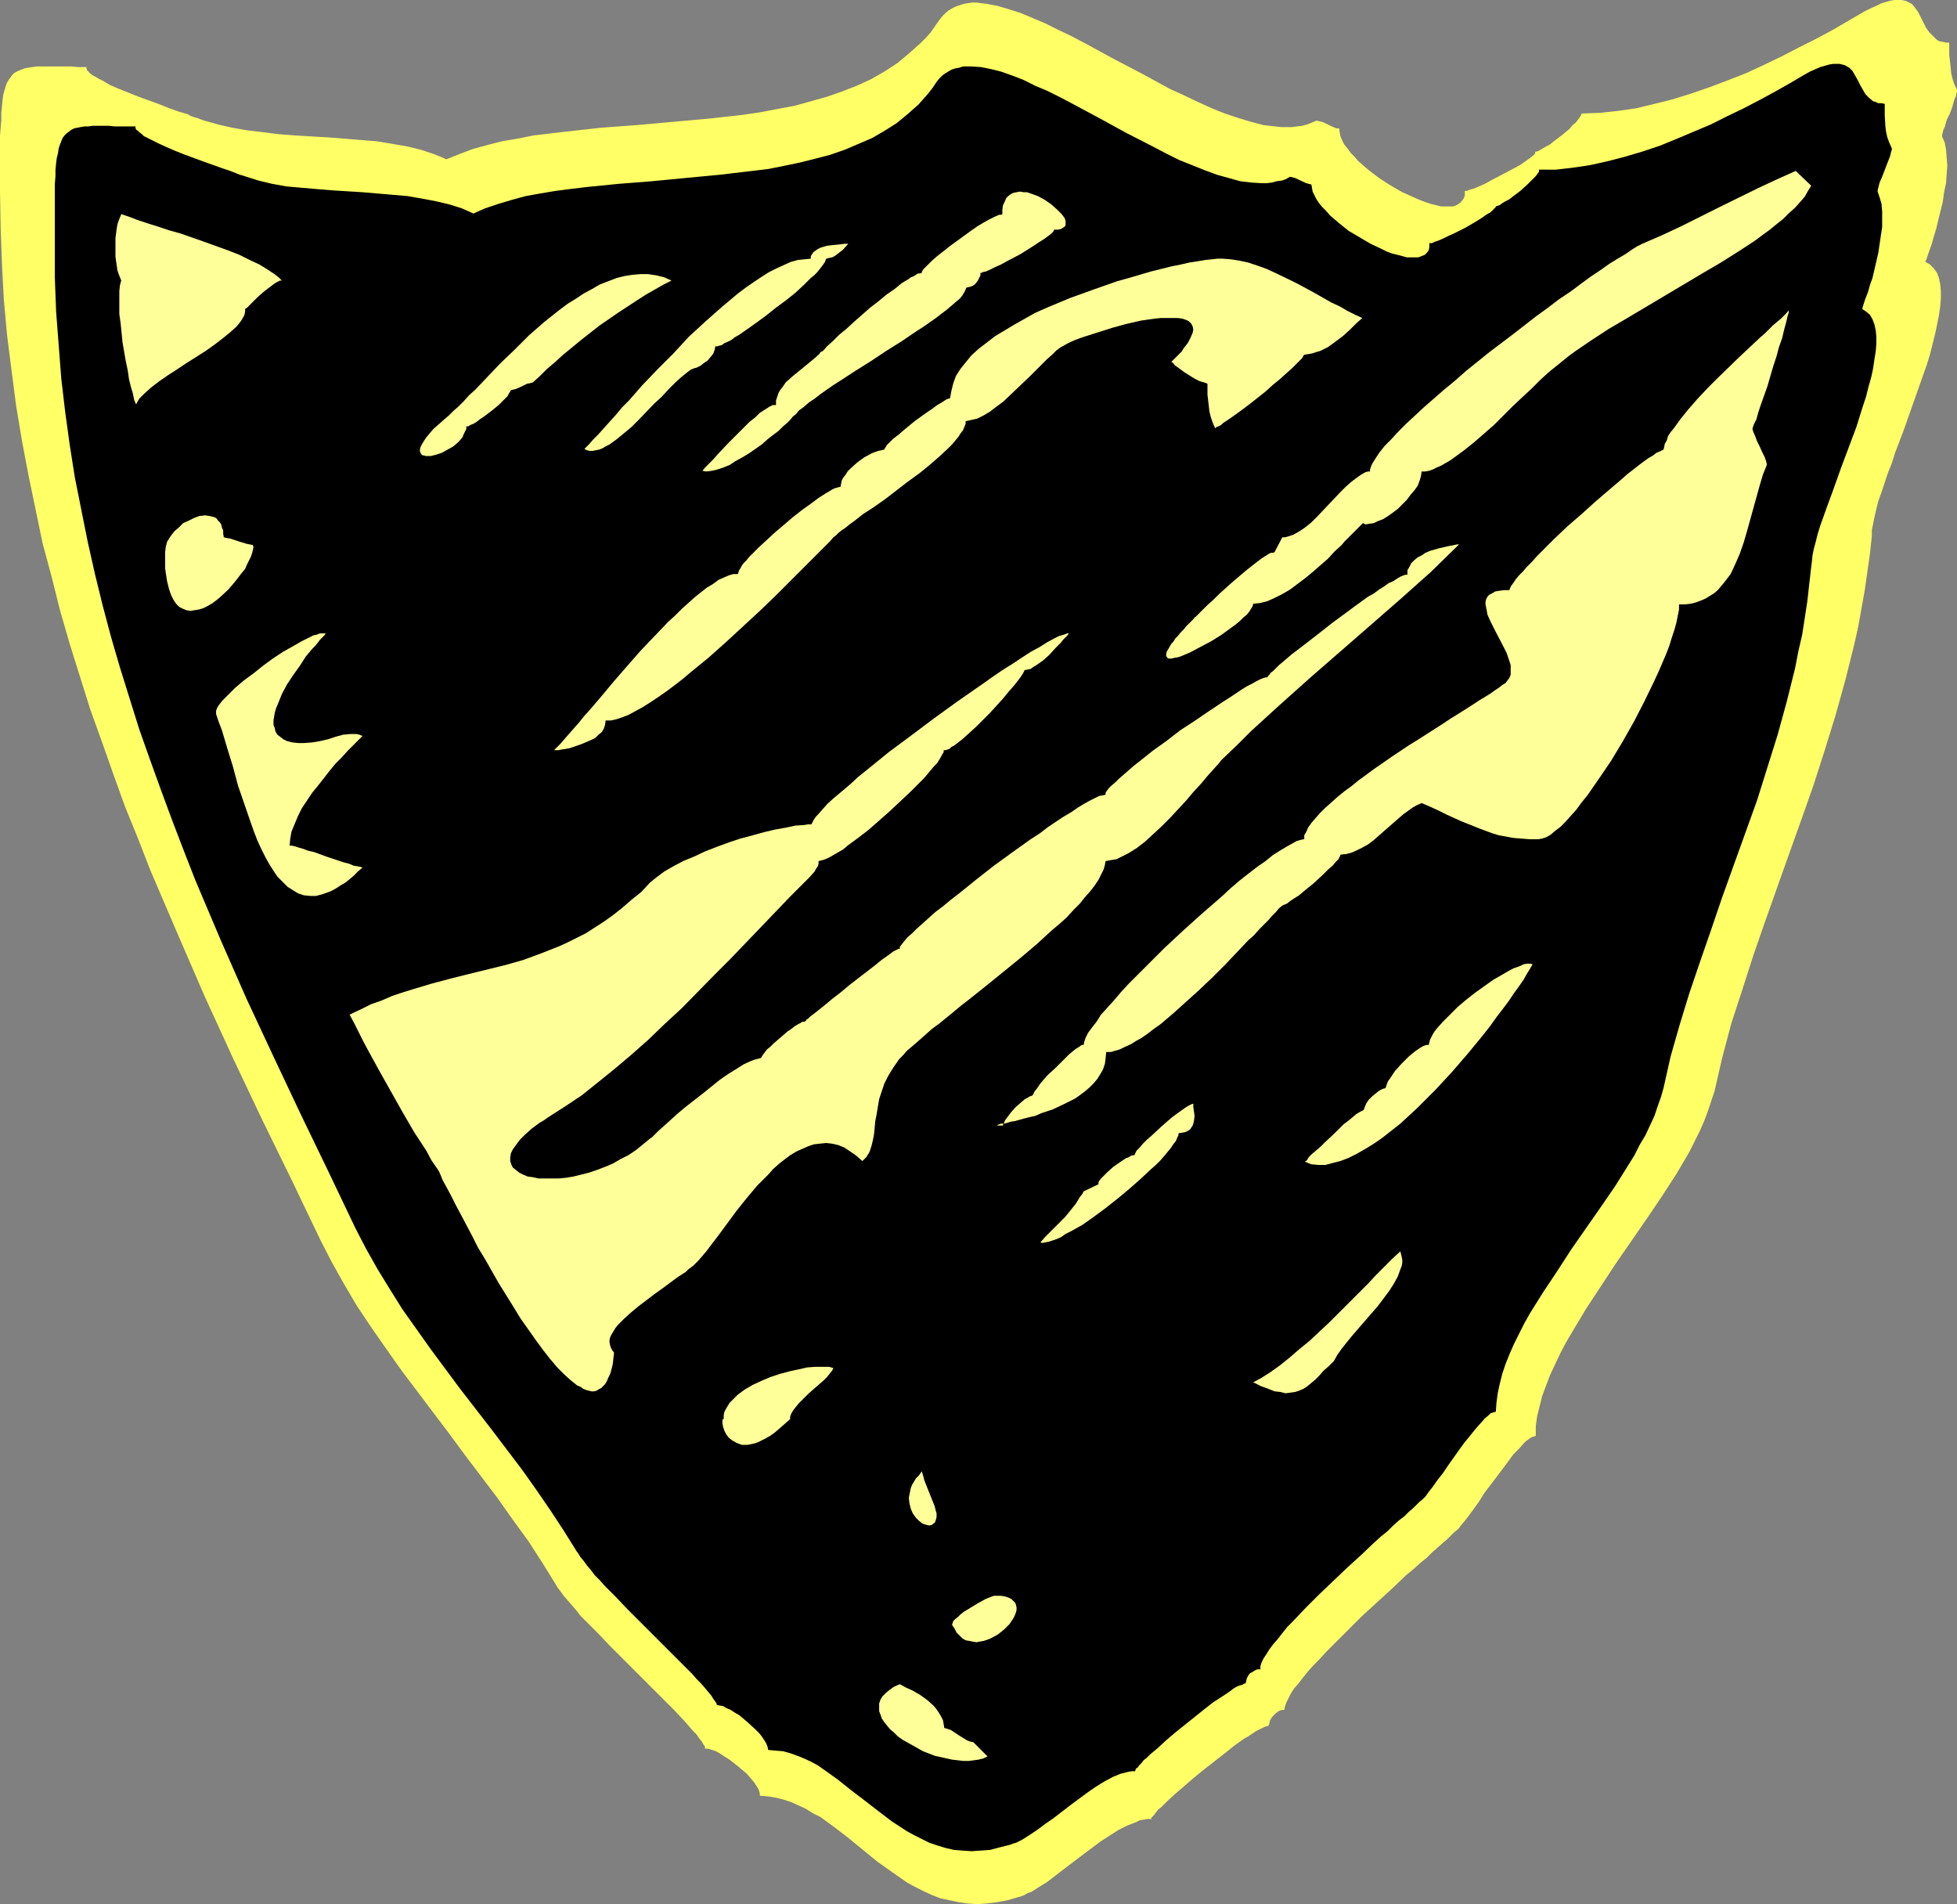
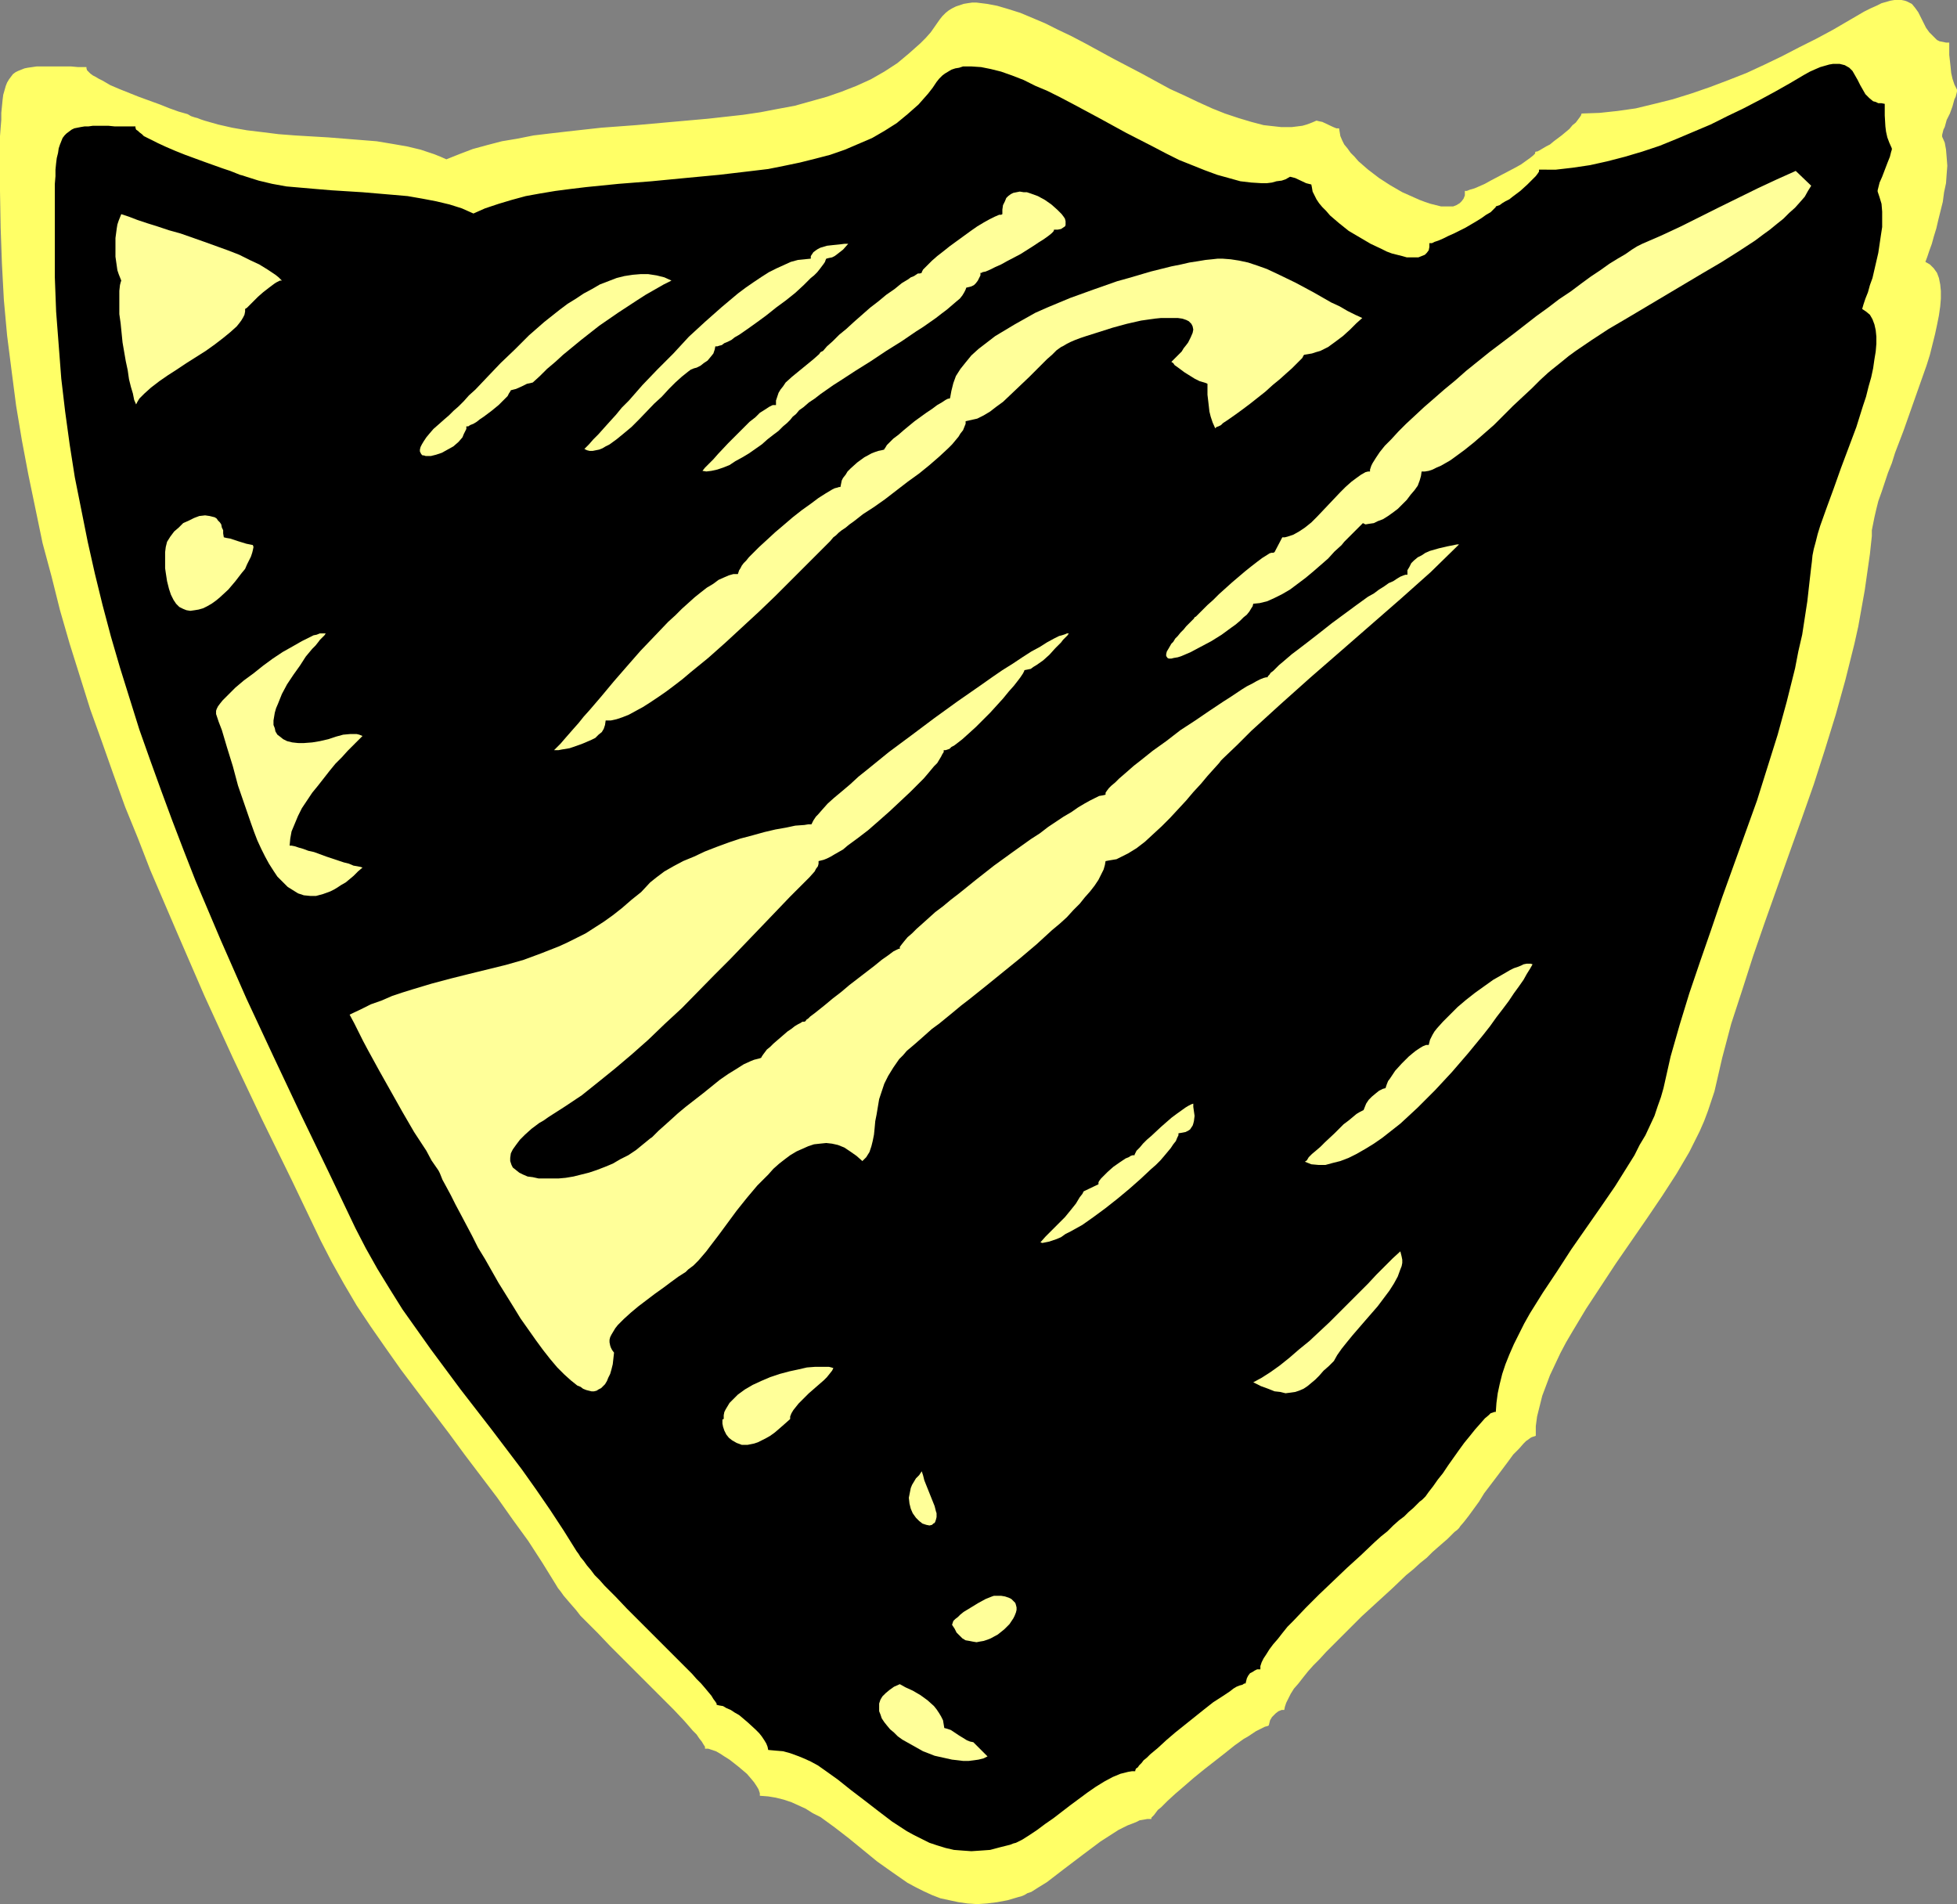
<svg xmlns="http://www.w3.org/2000/svg" xmlns:ns1="http://sodipodi.sourceforge.net/DTD/sodipodi-0.dtd" xmlns:ns2="http://www.inkscape.org/namespaces/inkscape" version="1.0" width="129.724mm" height="126.203mm" id="svg19" ns1:docname="Crest 75.wmf">
  <rect width="100%" height="100%" fill="#808080" stroke="none" />
  <ns1:namedview id="namedview19" pagecolor="#ffffff" bordercolor="#000000" borderopacity="0.25" ns2:showpageshadow="2" ns2:pageopacity="0.0" ns2:pagecheckerboard="0" ns2:deskcolor="#d1d1d1" ns2:document-units="mm" />
  <defs id="defs1">
    <pattern id="WMFhbasepattern" patternUnits="userSpaceOnUse" width="6" height="6" x="0" y="0" />
  </defs>
  <path style="fill:#ffff66;fill-opacity:1;fill-rule:evenodd;stroke:none" d="m 396.243,28.438 -0.162,0.485 -0.323,0.485 -0.485,0.646 -0.485,0.646 -0.808,0.646 -0.808,0.969 -1.939,1.616 -1.939,1.454 -0.97,0.808 -0.97,0.485 -0.808,0.485 -0.808,0.485 -0.646,0.323 h -0.323 l -0.162,0.162 v 0.323 l -0.485,0.485 -0.808,0.646 -1.131,0.808 -1.131,0.808 -1.454,0.808 -3.07,1.616 -3.07,1.616 -1.454,0.808 -1.454,0.646 -1.131,0.485 -1.131,0.323 -0.808,0.323 h -0.162 -0.323 v 1.131 l -0.323,0.808 -0.485,0.646 -0.485,0.485 -0.808,0.485 -0.808,0.323 h -0.97 -0.97 -1.131 l -1.293,-0.323 -1.293,-0.323 -1.454,-0.485 -1.293,-0.485 -1.454,-0.646 -2.909,-1.293 -3.07,-1.777 -2.747,-1.777 -2.747,-2.101 -2.424,-2.101 -0.97,-1.131 -0.97,-0.969 -0.808,-1.131 -0.808,-0.969 -0.485,-0.969 -0.485,-1.131 -0.162,-0.969 -0.162,-0.969 h -0.646 l -0.808,-0.323 -2.747,-1.293 -0.808,-0.162 -0.646,-0.162 -1.131,0.485 -1.293,0.485 -1.131,0.323 -1.293,0.162 -1.293,0.162 h -1.293 -1.454 l -1.454,-0.162 -2.909,-0.323 -3.07,-0.808 -3.232,-0.969 -3.394,-1.131 -3.232,-1.293 -3.555,-1.616 -3.394,-1.616 -3.555,-1.616 -7.11,-3.878 -7.11,-3.716 -7.11,-3.878 -3.394,-1.777 -3.394,-1.616 -3.232,-1.616 -3.07,-1.293 -3.07,-1.293 -3.07,-0.969 -2.747,-0.808 -2.586,-0.485 -1.293,-0.162 -1.293,-0.162 h -1.131 l -1.131,0.162 -0.97,0.162 -0.97,0.323 -0.97,0.323 -0.97,0.485 -0.808,0.485 -0.808,0.646 -0.808,0.808 -0.646,0.808 -1.131,1.616 -1.131,1.616 -1.293,1.454 -1.293,1.293 -2.909,2.585 -2.909,2.424 -3.232,2.101 -3.394,1.939 -3.555,1.616 -3.717,1.454 -3.717,1.293 -4.04,1.131 -4.04,1.131 -4.363,0.808 -4.202,0.808 -4.363,0.646 -8.726,0.969 -9.05,0.808 -9.05,0.808 -8.726,0.646 -8.726,0.969 -4.202,0.485 -4.04,0.485 -4.04,0.808 -3.878,0.646 -3.717,0.969 -3.555,0.969 -3.394,1.293 -3.232,1.293 -1.454,-0.646 -1.616,-0.646 -3.394,-1.131 -3.394,-0.808 -3.717,-0.646 -3.878,-0.646 -4.04,-0.323 -8.08,-0.646 -8.242,-0.485 -4.202,-0.323 -3.878,-0.485 -4.04,-0.485 -3.717,-0.646 -3.555,-0.808 -3.394,-0.969 -0.485,-0.162 -0.485,-0.162 -0.808,-0.323 -0.646,-0.162 -0.97,-0.323 -0.808,-0.485 -2.262,-0.646 -2.262,-0.808 -2.424,-0.969 -5.333,-1.939 -2.424,-0.969 -2.424,-0.969 -2.262,-0.969 -1.939,-1.131 -0.97,-0.485 -0.808,-0.485 -0.646,-0.323 -0.646,-0.485 -0.485,-0.485 -0.323,-0.323 -0.162,-0.485 V 16.804 H 19.554 L 17.776,16.643 H 15.998 14.544 10.342 9.211 L 8.08,16.804 6.949,16.966 6.141,17.128 5.333,17.451 4.525,17.774 3.878,18.097 3.232,18.582 2.747,19.228 2.262,19.874 1.778,20.682 1.454,21.49 1.131,22.621 0.808,23.752 0.646,25.045 0.485,26.661 0.323,28.277 v 1.777 L 0.162,31.993 0,34.094 v 2.424 2.424 8.887 l 0.162,9.21 0.323,9.049 0.485,9.049 0.808,8.887 1.131,8.887 1.131,8.725 1.454,8.725 1.616,8.564 1.778,8.564 1.778,8.564 2.262,8.402 2.101,8.402 2.424,8.402 2.586,8.241 2.586,8.241 2.909,8.079 2.909,8.241 2.909,8.079 3.232,7.917 3.07,7.917 3.394,7.917 3.394,7.917 6.787,15.673 7.11,15.512 7.272,15.35 7.434,15.189 7.272,15.189 2.747,5.332 3.07,5.494 3.232,5.494 3.555,5.332 3.717,5.332 3.878,5.494 7.918,10.503 4.04,5.332 4.04,5.494 8.08,10.664 3.878,5.494 3.878,5.332 3.555,5.494 3.394,5.494 0.485,0.808 0.646,0.808 0.808,1.131 0.97,1.131 0.97,1.131 1.131,1.293 1.131,1.454 1.454,1.454 2.909,2.908 3.07,3.232 6.626,6.625 3.232,3.232 3.232,3.232 1.454,1.454 1.454,1.454 2.586,2.747 1.131,1.293 0.97,1.131 0.97,0.969 0.646,0.969 0.646,0.808 0.485,0.808 0.323,0.485 v 0.485 h 0.808 l 0.97,0.323 0.97,0.323 1.131,0.646 0.97,0.646 1.293,0.808 2.262,1.777 2.101,1.777 0.97,1.131 0.808,0.969 0.646,0.969 0.485,0.808 0.323,0.969 v 0.646 l 2.101,0.162 1.939,0.323 1.939,0.485 1.939,0.646 1.778,0.808 1.778,0.808 1.778,1.131 1.939,0.969 3.555,2.585 3.555,2.747 1.778,1.454 1.778,1.454 3.555,2.908 3.878,2.747 3.717,2.585 2.101,1.131 1.939,0.969 2.101,0.969 2.101,0.808 2.262,0.485 2.262,0.485 2.262,0.323 2.424,0.162 2.424,-0.162 2.586,-0.323 2.586,-0.485 2.747,-0.808 0.646,-0.162 0.808,-0.323 0.808,-0.485 0.97,-0.323 1.778,-1.131 2.101,-1.293 2.101,-1.616 2.101,-1.616 4.686,-3.555 4.525,-3.393 2.262,-1.454 2.262,-1.454 2.262,-1.131 2.101,-0.808 0.97,-0.485 0.97,-0.162 0.97,-0.162 h 0.97 v -0.323 l 0.323,-0.323 0.323,-0.323 0.485,-0.646 0.485,-0.646 0.808,-0.646 0.808,-0.808 0.808,-0.808 1.939,-1.777 2.262,-1.939 2.424,-2.101 2.586,-2.101 5.171,-4.04 2.424,-1.939 2.262,-1.616 1.131,-0.646 1.939,-1.293 0.97,-0.485 0.646,-0.323 0.646,-0.323 0.646,-0.162 0.323,-0.162 0.162,-0.646 0.162,-0.646 0.485,-0.808 0.485,-0.485 0.485,-0.485 0.646,-0.485 0.808,-0.323 h 0.646 l 0.162,-0.808 0.323,-0.969 0.485,-0.969 0.646,-1.293 0.808,-1.293 1.131,-1.293 1.131,-1.454 1.293,-1.616 1.293,-1.454 1.616,-1.616 1.616,-1.777 1.616,-1.616 3.555,-3.555 3.717,-3.716 3.878,-3.555 3.717,-3.393 3.555,-3.393 1.778,-1.454 1.778,-1.616 1.616,-1.293 1.454,-1.454 1.293,-1.131 1.293,-1.131 1.131,-0.969 0.97,-0.969 0.808,-0.808 0.646,-0.485 0.485,-0.485 0.323,-0.485 0.97,-1.131 1.131,-1.454 1.293,-1.777 1.293,-1.777 1.293,-2.101 3.07,-4.04 1.454,-1.939 1.454,-1.939 1.293,-1.777 1.454,-1.454 1.131,-1.293 0.646,-0.646 0.485,-0.323 0.646,-0.485 0.323,-0.162 0.485,-0.162 0.485,-0.162 v -2.424 l 0.323,-2.424 0.646,-2.585 0.646,-2.585 0.97,-2.585 0.97,-2.585 1.293,-2.747 1.293,-2.747 1.454,-2.747 1.616,-2.747 3.394,-5.655 3.717,-5.655 3.717,-5.655 7.918,-11.472 3.717,-5.494 3.555,-5.494 1.616,-2.747 1.616,-2.747 1.293,-2.585 1.293,-2.585 1.131,-2.585 0.97,-2.585 0.808,-2.424 0.808,-2.424 1.939,-8.402 2.262,-8.564 2.747,-8.402 2.747,-8.564 2.909,-8.402 6.141,-17.289 3.07,-8.564 3.07,-8.725 2.747,-8.564 2.747,-8.887 2.424,-8.725 2.262,-9.049 0.97,-4.363 0.808,-4.524 0.808,-4.524 0.646,-4.524 0.646,-4.524 0.485,-4.524 v -1.454 l 0.323,-1.616 0.323,-1.616 0.485,-2.101 0.485,-1.939 0.808,-2.262 0.808,-2.424 0.808,-2.424 0.97,-2.424 0.808,-2.585 2.101,-5.494 1.939,-5.494 1.939,-5.494 1.939,-5.494 0.808,-2.585 0.646,-2.585 0.646,-2.585 0.485,-2.262 0.485,-2.424 0.323,-2.262 0.162,-1.939 v -1.939 l -0.162,-1.616 -0.323,-1.616 -0.485,-1.293 -0.808,-1.131 -0.97,-0.969 -1.131,-0.646 0.485,-1.293 0.485,-1.454 0.646,-1.777 0.485,-1.777 0.646,-2.101 0.485,-2.101 1.131,-4.524 0.323,-2.424 0.485,-2.262 0.162,-2.262 0.162,-2.101 -0.162,-2.101 -0.162,-1.939 -0.323,-1.777 -0.646,-1.454 v -0.485 l 0.162,-0.646 0.162,-0.646 0.323,-0.646 0.485,-1.777 0.808,-1.616 0.646,-1.777 0.485,-1.777 0.323,-0.646 0.162,-0.646 0.162,-0.646 v -0.485 l -0.646,-1.293 -0.485,-1.454 -0.323,-1.454 -0.162,-1.616 -0.323,-2.908 v -3.07 h -0.808 l -0.808,-0.162 -0.808,-0.162 -0.646,-0.323 -0.97,-0.969 -0.97,-0.969 -0.808,-1.131 -0.646,-1.293 -1.293,-2.585 -0.808,-1.131 -0.808,-0.969 -0.646,-0.323 -0.646,-0.323 -0.485,-0.162 L 476.396,0 h -0.808 -0.97 l -0.97,0.162 -1.131,0.323 -1.131,0.323 -1.293,0.646 -1.454,0.646 -1.616,0.808 -3.878,2.262 -3.878,2.262 -4.202,2.262 -4.202,2.101 -4.363,2.262 -4.363,2.101 -4.525,2.101 -4.525,1.777 -4.686,1.777 -4.686,1.616 -4.686,1.454 -4.525,1.131 -4.686,1.131 -4.525,0.646 -4.525,0.485 z" id="path1" />
  <path style="fill:#000000;fill-opacity:1;fill-rule:evenodd;stroke:none" d="m 385.577,42.496 v 0.485 l -0.323,0.485 -0.485,0.646 -0.646,0.646 -0.646,0.646 -0.808,0.808 -1.778,1.616 -1.939,1.454 -0.808,0.646 -0.97,0.485 -0.808,0.485 -0.646,0.485 -0.485,0.162 -0.485,0.162 v 0.162 l -0.162,0.162 -0.485,0.485 -0.646,0.646 -1.131,0.646 -1.131,0.808 -1.293,0.808 -2.747,1.616 -2.909,1.454 -1.454,0.646 -1.293,0.646 -1.131,0.485 -0.97,0.323 -0.646,0.323 H 358.105 V 61.886 l -0.162,0.808 -0.485,0.646 -0.485,0.485 -0.808,0.323 -0.808,0.323 h -0.808 -0.97 -1.131 l -1.131,-0.323 -1.293,-0.323 -1.293,-0.323 -1.293,-0.485 -1.293,-0.646 -2.747,-1.293 -2.747,-1.616 -2.747,-1.616 -2.424,-1.939 -2.262,-1.939 -0.97,-1.131 -0.97,-0.969 -0.808,-0.969 -0.646,-0.969 -0.485,-0.969 -0.485,-0.969 -0.162,-0.969 -0.162,-0.808 -0.646,-0.162 -0.646,-0.162 -2.747,-1.293 -0.646,-0.162 -0.646,-0.162 -1.131,0.646 -0.97,0.323 -1.293,0.162 -1.131,0.323 -1.293,0.162 h -1.293 l -2.586,-0.162 -2.747,-0.323 -2.909,-0.808 -2.909,-0.808 -3.07,-1.131 -3.232,-1.293 -3.232,-1.293 -3.232,-1.616 -3.394,-1.777 -6.626,-3.393 -6.787,-3.716 -6.626,-3.555 -3.07,-1.616 -3.232,-1.616 -3.07,-1.293 -2.909,-1.454 -2.909,-1.131 -2.747,-0.969 -2.586,-0.646 -2.424,-0.485 -2.424,-0.162 h -0.97 -1.131 l -0.97,0.323 -0.97,0.162 -0.97,0.323 -0.808,0.485 -0.808,0.485 -0.646,0.485 -0.808,0.808 -0.646,0.808 -0.97,1.454 -1.131,1.454 -2.424,2.747 -2.747,2.424 -2.747,2.262 -3.07,1.939 -3.07,1.777 -3.394,1.454 -3.394,1.454 -3.717,1.293 -3.717,0.969 -3.878,0.969 -3.878,0.808 -4.04,0.808 -4.04,0.485 -8.242,0.969 -8.565,0.808 -8.403,0.808 -8.242,0.646 -8.08,0.808 -4.04,0.485 -3.717,0.485 -3.878,0.646 -3.555,0.646 -3.555,0.969 -3.232,0.969 -3.394,1.131 -2.909,1.293 -2.909,-1.293 -3.07,-0.969 -3.394,-0.808 -3.394,-0.646 -3.717,-0.646 -3.717,-0.323 -7.595,-0.646 -7.757,-0.485 -3.878,-0.323 -3.717,-0.323 -3.717,-0.323 -3.555,-0.646 -3.394,-0.808 -3.07,-0.969 -0.485,-0.162 -0.485,-0.162 L 60.115,43.788 59.307,43.465 57.691,42.819 55.752,42.173 53.49,41.365 51.227,40.557 46.379,38.779 43.955,37.81 41.693,36.84 39.592,35.871 37.653,34.901 36.037,34.094 35.552,33.609 l -0.646,-0.485 -0.323,-0.323 -0.485,-0.323 -0.162,-0.485 v -0.323 h -1.939 -1.616 -1.616 l -1.616,-0.162 h -3.878 l -1.131,0.162 h -0.97 l -0.97,0.162 -0.808,0.162 -0.808,0.162 -0.646,0.323 -1.293,0.969 -0.485,0.485 -0.485,0.646 -0.323,0.808 -0.323,0.808 -0.323,0.969 -0.162,1.131 -0.323,1.293 -0.162,1.293 -0.162,1.616 v 1.616 l -0.162,1.939 v 1.939 2.262 2.424 8.241 8.564 l 0.323,8.564 0.646,8.402 0.646,8.402 0.97,8.241 1.131,8.241 1.293,8.241 1.616,8.079 1.616,8.079 1.778,7.917 1.939,7.917 2.101,7.917 2.262,7.756 2.424,7.756 2.424,7.756 2.747,7.756 2.747,7.594 2.747,7.433 2.909,7.594 2.909,7.433 6.302,14.865 6.464,14.704 6.787,14.542 6.787,14.381 6.949,14.381 6.787,14.219 2.586,5.009 2.909,5.171 3.07,5.009 3.232,5.171 3.555,5.009 3.555,5.009 7.434,10.018 3.878,5.009 3.878,5.009 7.595,10.018 3.555,5.009 3.555,5.171 3.394,5.171 3.232,5.171 0.485,0.646 0.485,0.808 0.808,0.969 0.808,1.131 0.97,1.131 0.97,1.293 1.293,1.293 1.131,1.293 2.747,2.747 2.909,3.07 6.302,6.302 3.07,3.07 2.909,2.908 2.747,2.747 1.293,1.293 1.131,1.293 1.131,1.131 0.97,1.131 0.808,0.969 0.808,0.969 0.485,0.808 0.485,0.646 0.323,0.485 v 0.323 l 0.646,0.162 0.97,0.162 0.808,0.485 1.131,0.485 0.97,0.646 1.131,0.646 2.101,1.777 1.939,1.777 0.97,0.969 0.646,0.808 0.646,0.969 0.485,0.808 0.323,0.808 0.162,0.808 1.778,0.162 1.939,0.162 1.778,0.485 1.778,0.646 1.616,0.646 1.778,0.808 1.778,0.969 1.616,1.131 3.394,2.424 3.232,2.585 3.394,2.585 3.555,2.747 3.394,2.585 3.717,2.424 1.778,0.969 1.939,0.969 1.939,0.969 1.939,0.646 2.101,0.646 2.101,0.485 2.101,0.162 2.262,0.162 2.424,-0.162 2.262,-0.162 2.424,-0.646 2.586,-0.646 0.808,-0.323 0.646,-0.162 1.616,-0.808 1.778,-1.131 1.939,-1.293 1.939,-1.454 2.101,-1.454 2.101,-1.616 2.101,-1.616 4.363,-3.232 2.101,-1.454 2.101,-1.293 2.101,-1.131 1.939,-0.808 1.939,-0.485 0.97,-0.162 h 0.808 v -0.162 l 0.162,-0.485 0.485,-0.323 0.323,-0.485 0.646,-0.646 0.485,-0.646 0.808,-0.646 0.808,-0.808 1.939,-1.616 2.101,-1.939 2.262,-1.939 2.424,-1.939 4.848,-3.878 2.262,-1.777 2.262,-1.454 0.97,-0.646 0.97,-0.646 0.808,-0.646 0.808,-0.485 0.808,-0.323 0.646,-0.162 0.485,-0.323 h 0.323 l 0.162,-0.646 0.162,-0.646 0.323,-0.646 0.485,-0.646 0.646,-0.323 0.485,-0.323 0.646,-0.323 h 0.808 v -0.808 l 0.323,-0.969 0.485,-0.969 0.646,-0.969 0.808,-1.293 0.97,-1.293 1.131,-1.293 1.131,-1.454 1.293,-1.616 1.454,-1.454 3.07,-3.232 3.394,-3.393 3.394,-3.232 3.555,-3.393 3.555,-3.232 3.394,-3.232 1.616,-1.454 1.616,-1.293 1.454,-1.454 1.454,-1.293 1.293,-0.969 0.646,-0.646 0.485,-0.485 1.131,-0.969 0.808,-0.808 0.808,-0.808 0.646,-0.485 0.323,-0.323 0.485,-0.485 0.808,-1.131 1.131,-1.454 1.131,-1.616 1.293,-1.616 1.293,-1.939 2.747,-3.878 1.293,-1.777 1.454,-1.777 1.293,-1.616 1.293,-1.454 1.131,-1.293 0.97,-0.808 0.485,-0.485 0.485,-0.162 0.485,-0.162 h 0.323 l 0.162,-2.262 0.323,-2.424 0.485,-2.262 0.646,-2.585 0.808,-2.424 0.97,-2.424 1.131,-2.585 1.293,-2.585 1.293,-2.585 1.454,-2.585 3.232,-5.171 3.555,-5.332 3.555,-5.494 7.434,-10.664 3.555,-5.171 3.232,-5.171 1.616,-2.585 1.293,-2.585 1.454,-2.424 1.131,-2.424 1.131,-2.424 0.808,-2.424 0.808,-2.262 0.646,-2.262 1.778,-7.917 2.262,-7.917 2.424,-7.917 2.747,-8.079 2.747,-7.917 2.747,-8.079 5.818,-16.158 2.909,-8.079 2.586,-8.241 2.586,-8.241 2.262,-8.241 2.101,-8.402 0.808,-4.201 0.97,-4.201 0.646,-4.201 0.646,-4.201 0.485,-4.363 0.485,-4.201 0.162,-1.293 0.162,-1.616 0.323,-1.616 0.485,-1.777 0.485,-1.939 0.646,-2.101 0.808,-2.262 0.808,-2.262 1.778,-4.847 1.778,-5.009 3.878,-10.341 1.616,-5.171 0.808,-2.424 0.646,-2.585 0.646,-2.262 0.485,-2.262 0.323,-2.262 0.323,-1.939 0.162,-1.939 V 84.345 l -0.162,-1.616 -0.323,-1.454 -0.485,-1.293 -0.646,-1.131 -0.97,-0.808 -0.97,-0.646 0.323,-1.131 0.485,-1.454 0.646,-1.616 0.485,-1.777 0.646,-1.777 0.485,-2.101 0.97,-4.201 0.646,-4.363 0.323,-2.101 v -1.939 -1.939 l -0.162,-1.939 -0.485,-1.616 -0.485,-1.454 v -0.323 l 0.162,-0.646 0.162,-0.646 0.162,-0.646 0.646,-1.454 1.293,-3.393 0.646,-1.616 0.162,-0.646 0.162,-0.646 0.162,-0.485 v -0.323 l -0.646,-1.454 -0.485,-1.293 -0.323,-1.454 -0.162,-1.293 -0.162,-2.747 v -2.908 l -0.808,-0.162 h -0.808 l -0.646,-0.323 -0.646,-0.162 -0.97,-0.808 -0.97,-0.969 -0.646,-1.131 -0.646,-1.131 -0.646,-1.293 -0.646,-1.131 -0.646,-1.131 -0.808,-0.808 -1.131,-0.646 -0.646,-0.162 -0.646,-0.162 h -0.808 -0.808 l -0.97,0.162 -1.131,0.323 -1.131,0.323 -1.131,0.485 -1.454,0.646 -1.454,0.808 -3.555,2.101 -3.717,2.101 -3.878,2.101 -4.04,2.101 -4.04,1.939 -4.202,2.101 -4.202,1.777 -4.202,1.777 -4.363,1.777 -4.363,1.454 -4.363,1.293 -4.363,1.131 -4.363,0.969 -4.363,0.646 -4.202,0.485 z" id="path2" />
  <path style="fill:#ffff99;fill-opacity:1;fill-rule:evenodd;stroke:none" d="m 61.408,77.397 v 0.646 l -0.162,0.808 -0.323,0.646 -0.485,0.808 -0.485,0.646 -0.646,0.808 -1.616,1.454 -1.778,1.454 -2.101,1.616 -2.262,1.616 -4.848,3.07 -2.424,1.616 -2.262,1.454 -2.101,1.454 -2.101,1.616 -1.616,1.454 -0.646,0.646 -0.646,0.646 -0.485,0.808 -0.323,0.646 -0.485,-1.131 -0.323,-1.616 -0.485,-1.616 -0.485,-1.939 -0.323,-2.262 -0.485,-2.262 -0.808,-4.686 -0.485,-4.847 -0.323,-2.262 v -2.101 -1.939 -1.777 l 0.162,-1.454 0.162,-0.646 0.162,-0.485 -0.323,-0.808 -0.323,-0.808 -0.323,-0.969 -0.162,-1.131 -0.323,-2.262 V 61.886 59.623 l 0.323,-2.424 0.162,-0.969 0.323,-0.969 0.323,-0.808 0.323,-0.808 1.939,0.646 2.101,0.808 2.424,0.808 2.586,0.808 2.909,0.969 2.909,0.808 5.979,2.101 5.818,2.101 2.909,1.131 2.586,1.293 2.424,1.131 2.101,1.293 1.939,1.293 0.808,0.646 0.808,0.808 h -0.485 l -0.323,0.162 -0.646,0.323 -0.485,0.323 -1.293,0.969 -1.454,1.131 -1.293,1.131 -1.131,1.131 -1.131,1.131 -0.485,0.485 z" id="path3" />
  <path style="fill:#ffff99;fill-opacity:1;fill-rule:evenodd;stroke:none" d="m 63.347,136.536 0.162,0.485 -0.162,0.808 -0.162,0.646 -0.323,0.969 -0.485,0.969 -0.485,0.969 -0.485,1.131 -0.808,0.969 -1.616,2.101 -1.778,2.101 -2.101,1.939 -0.97,0.808 -1.131,0.808 -1.131,0.646 -0.97,0.485 -1.131,0.323 -0.97,0.162 -1.131,0.162 -0.97,-0.162 -0.808,-0.323 -0.97,-0.485 -0.808,-0.808 -0.646,-0.969 -0.646,-1.293 -0.485,-1.454 -0.485,-1.939 -0.323,-2.101 -0.162,-1.131 v -1.293 -1.293 -1.454 l 0.162,-1.293 0.323,-1.293 0.808,-1.293 0.97,-1.293 1.131,-0.969 1.131,-1.131 1.454,-0.646 1.293,-0.646 1.293,-0.485 1.454,-0.162 1.131,0.162 0.646,0.162 0.646,0.162 0.485,0.323 0.323,0.485 0.485,0.485 0.323,0.485 0.162,0.808 0.323,0.646 v 0.808 l 0.162,0.969 0.646,0.162 0.97,0.162 1.939,0.646 2.101,0.646 0.808,0.162 z" id="path4" />
  <path style="fill:#ffff99;fill-opacity:1;fill-rule:evenodd;stroke:none" d="m 76.114,186.141 2.101,-0.162 1.939,-0.323 2.101,-0.485 1.939,-0.646 1.778,-0.485 1.778,-0.162 h 0.808 0.808 l 0.646,0.162 0.808,0.323 -1.131,1.131 -1.293,1.293 -1.293,1.293 -1.454,1.616 -1.616,1.616 -1.454,1.777 -2.909,3.716 -1.454,1.777 -1.293,1.939 -1.293,1.939 -0.97,1.939 -0.808,1.939 -0.808,1.939 -0.323,1.777 -0.162,1.777 h 0.485 l 0.808,0.162 0.97,0.323 1.131,0.323 1.293,0.485 1.454,0.323 3.07,1.131 2.909,0.969 1.454,0.485 1.293,0.323 1.131,0.485 0.97,0.162 0.808,0.162 0.485,0.162 -1.131,0.969 -1.131,1.131 -0.97,0.808 -0.97,0.808 -1.131,0.646 -0.97,0.646 -0.808,0.485 -0.97,0.485 -1.778,0.646 -1.778,0.485 h -1.454 l -1.616,-0.162 -1.454,-0.485 -1.293,-0.808 -1.293,-0.808 -1.293,-1.293 -1.293,-1.293 -0.97,-1.454 -1.131,-1.777 -0.97,-1.777 -0.97,-1.939 -0.97,-2.101 -0.808,-2.101 -0.808,-2.262 -1.616,-4.686 -1.616,-4.686 -1.293,-4.847 -1.454,-4.686 -1.293,-4.363 -0.808,-2.101 -0.646,-1.939 v -0.323 -0.485 l 0.162,-0.485 0.323,-0.646 0.485,-0.646 0.646,-0.808 0.646,-0.646 0.808,-0.808 0.808,-0.808 0.97,-0.969 2.101,-1.777 2.424,-1.777 2.424,-1.939 2.424,-1.777 2.424,-1.616 2.586,-1.454 2.262,-1.293 0.97,-0.485 0.97,-0.485 0.97,-0.485 0.808,-0.162 0.808,-0.323 h 0.646 0.485 0.323 l -0.323,0.485 -0.485,0.485 -0.646,0.646 -0.485,0.646 -0.646,0.808 -0.808,0.808 -1.616,1.939 -1.454,2.262 -1.616,2.262 -1.616,2.424 -1.293,2.424 -0.97,2.424 -0.485,1.131 -0.323,1.131 -0.162,0.969 -0.162,0.969 v 1.131 l 0.323,0.808 0.162,0.808 0.485,0.808 0.646,0.485 0.808,0.646 0.97,0.485 1.293,0.323 1.454,0.162 z" id="path5" />
-   <path style="fill:#ffff99;fill-opacity:1;fill-rule:evenodd;stroke:none" d="m 133.481,95.817 -0.646,0.162 -0.808,0.162 -1.293,0.646 -1.454,0.646 -0.646,0.162 -0.646,0.162 -0.162,0.323 -0.323,0.485 -0.323,0.646 -0.646,0.646 -0.808,0.808 -0.808,0.808 -1.778,1.454 -1.939,1.454 -0.97,0.646 -0.808,0.646 -0.808,0.485 -0.808,0.323 -0.485,0.323 h -0.485 v 0.646 l -0.323,0.646 -0.323,0.646 -0.323,0.808 -0.97,1.131 -1.293,1.131 -1.454,0.808 -1.454,0.808 -1.454,0.485 -1.293,0.323 h -0.646 -0.646 l -0.485,-0.162 h -0.323 l -0.323,-0.323 -0.162,-0.323 -0.162,-0.323 v -0.485 l 0.162,-0.646 0.323,-0.646 0.485,-0.808 0.646,-0.969 0.808,-0.969 0.97,-1.131 1.293,-1.131 1.454,-1.293 1.131,-0.969 1.131,-1.131 1.293,-1.131 1.293,-1.293 1.293,-1.454 1.616,-1.454 3.07,-3.232 3.232,-3.393 3.555,-3.393 3.555,-3.555 3.878,-3.393 3.878,-3.07 1.939,-1.454 2.101,-1.293 1.939,-1.293 2.101,-1.131 1.939,-1.131 2.101,-0.808 2.101,-0.808 1.939,-0.485 2.101,-0.323 1.939,-0.162 h 1.939 l 2.101,0.323 1.939,0.485 1.778,0.808 -1.939,0.969 -2.262,1.293 -2.262,1.293 -2.262,1.454 -4.686,3.07 -4.686,3.232 -4.525,3.555 -4.525,3.716 -1.939,1.777 -2.101,1.777 -1.778,1.777 z" id="path6" />
+   <path style="fill:#ffff99;fill-opacity:1;fill-rule:evenodd;stroke:none" d="m 133.481,95.817 -0.646,0.162 -0.808,0.162 -1.293,0.646 -1.454,0.646 -0.646,0.162 -0.646,0.162 -0.162,0.323 -0.323,0.485 -0.323,0.646 -0.646,0.646 -0.808,0.808 -0.808,0.808 -1.778,1.454 -1.939,1.454 -0.97,0.646 -0.808,0.646 -0.808,0.485 -0.808,0.323 -0.485,0.323 h -0.485 v 0.646 l -0.323,0.646 -0.323,0.646 -0.323,0.808 -0.97,1.131 -1.293,1.131 -1.454,0.808 -1.454,0.808 -1.454,0.485 -1.293,0.323 h -0.646 -0.646 l -0.485,-0.162 h -0.323 l -0.323,-0.323 -0.162,-0.323 -0.162,-0.323 v -0.485 l 0.162,-0.646 0.323,-0.646 0.485,-0.808 0.646,-0.969 0.808,-0.969 0.97,-1.131 1.293,-1.131 1.454,-1.293 1.131,-0.969 1.131,-1.131 1.293,-1.131 1.293,-1.293 1.293,-1.454 1.616,-1.454 3.07,-3.232 3.232,-3.393 3.555,-3.393 3.555,-3.555 3.878,-3.393 3.878,-3.07 1.939,-1.454 2.101,-1.293 1.939,-1.293 2.101,-1.131 1.939,-1.131 2.101,-0.808 2.101,-0.808 1.939,-0.485 2.101,-0.323 1.939,-0.162 h 1.939 l 2.101,0.323 1.939,0.485 1.778,0.808 -1.939,0.969 -2.262,1.293 -2.262,1.293 -2.262,1.454 -4.686,3.07 -4.686,3.232 -4.525,3.555 -4.525,3.716 -1.939,1.777 -2.101,1.777 -1.778,1.777 " id="path6" />
  <path style="fill:#ffff99;fill-opacity:1;fill-rule:evenodd;stroke:none" d="m 173.881,92.263 -0.808,0.323 -0.646,0.485 -1.616,1.293 -1.616,1.454 -1.616,1.616 -1.778,1.939 -1.939,1.777 -3.717,3.878 -1.939,1.939 -1.939,1.616 -1.778,1.454 -1.778,1.293 -0.97,0.485 -0.808,0.485 -0.808,0.323 -0.808,0.162 -0.808,0.162 h -0.808 l -0.646,-0.162 -0.646,-0.323 1.131,-1.131 1.131,-1.293 1.293,-1.293 1.293,-1.454 1.454,-1.616 1.616,-1.777 1.454,-1.777 1.778,-1.777 3.394,-3.878 3.717,-3.878 4.04,-4.04 3.878,-4.201 4.04,-3.716 4.202,-3.716 4.04,-3.393 1.939,-1.454 2.101,-1.454 1.939,-1.293 1.778,-1.131 1.939,-0.969 1.778,-0.808 1.778,-0.808 1.778,-0.485 1.616,-0.162 1.616,-0.162 v -0.646 l 0.323,-0.485 0.323,-0.485 0.646,-0.485 0.485,-0.323 0.646,-0.323 1.616,-0.485 1.454,-0.162 1.616,-0.162 1.293,-0.162 h 0.97 l -1.293,1.454 -1.454,1.131 -0.646,0.485 -0.646,0.323 -0.808,0.162 -0.646,0.162 -0.162,0.323 -0.162,0.485 -0.323,0.485 -0.485,0.646 -0.485,0.646 -0.646,0.808 -0.808,0.808 -0.808,0.646 -1.778,1.777 -2.101,1.939 -2.424,1.939 -2.424,1.777 -2.424,1.939 -2.424,1.777 -2.262,1.616 -2.101,1.454 -1.131,0.646 -0.808,0.646 -0.97,0.485 -0.808,0.323 -0.646,0.485 -0.646,0.162 -0.485,0.162 h -0.485 l -0.162,0.808 -0.323,0.969 -0.646,0.808 -0.808,0.969 -0.97,0.646 -0.808,0.646 -0.97,0.485 z" id="path7" />
  <path style="fill:#ffff99;fill-opacity:1;fill-rule:evenodd;stroke:none" d="m 205.232,88.708 0.323,-0.485 0.646,-0.323 0.97,-1.131 1.454,-1.293 1.616,-1.616 1.778,-1.454 1.939,-1.777 4.04,-3.555 2.101,-1.616 1.939,-1.616 2.101,-1.454 1.778,-1.454 1.616,-0.969 0.646,-0.485 0.808,-0.323 0.485,-0.323 0.485,-0.323 h 0.485 l 0.485,-0.162 v -0.162 l 0.162,-0.323 0.162,-0.323 0.323,-0.323 0.808,-0.808 1.131,-1.131 1.293,-1.131 1.454,-1.131 1.616,-1.293 1.778,-1.293 3.555,-2.585 1.616,-1.131 1.616,-0.969 1.454,-0.808 1.293,-0.646 1.131,-0.485 h 0.485 l 0.323,-0.162 v -1.131 l 0.162,-1.131 0.485,-0.969 0.323,-0.808 0.485,-0.485 0.646,-0.485 0.646,-0.323 0.808,-0.162 0.808,-0.162 0.97,0.162 h 0.808 l 0.97,0.323 1.778,0.646 1.778,0.969 1.616,1.131 1.454,1.293 1.131,1.131 0.485,0.646 0.323,0.485 0.162,0.646 v 0.485 0.485 l -0.162,0.323 -0.485,0.323 -0.485,0.323 -0.808,0.162 h -0.97 v 0.162 l -0.162,0.323 -0.162,0.162 -0.323,0.323 -0.808,0.646 -1.131,0.808 -1.293,0.808 -1.454,0.969 -3.07,1.939 -3.394,1.777 -1.454,0.808 -1.454,0.646 -1.293,0.646 -1.131,0.485 -0.808,0.162 -0.162,0.162 h -0.323 v 0.646 l -0.323,0.646 -0.323,0.646 -0.485,0.646 -0.485,0.485 -0.646,0.323 -0.646,0.162 -0.646,0.162 -0.162,0.485 -0.323,0.646 -0.485,0.808 -0.646,0.808 -0.97,0.808 -1.131,0.969 -1.131,0.969 -1.293,0.969 -1.454,1.131 -1.616,1.131 -1.616,1.131 -1.778,1.131 -3.555,2.424 -3.878,2.424 -3.878,2.585 -3.878,2.424 -3.717,2.424 -1.778,1.131 -1.616,1.131 -1.616,1.131 -1.454,1.131 -1.454,0.969 -1.293,1.131 -1.131,0.808 -0.808,0.969 -0.808,0.646 -0.646,0.808 -0.808,0.808 -0.97,0.808 -1.131,1.131 -1.293,0.969 -1.454,1.131 -1.454,1.293 -3.232,2.262 -1.616,0.969 -1.778,0.969 -1.454,0.969 -1.616,0.646 -1.454,0.485 -1.454,0.323 -1.293,0.162 -0.97,-0.162 0.646,-0.808 0.97,-0.969 1.131,-1.131 1.131,-1.293 2.586,-2.747 2.747,-2.747 2.586,-2.585 1.454,-1.131 1.131,-1.131 1.293,-0.808 0.97,-0.646 0.97,-0.485 h 0.808 v -1.131 l 0.323,-0.969 0.323,-0.969 0.485,-0.808 0.646,-0.808 0.646,-0.969 1.616,-1.454 3.555,-2.908 1.778,-1.454 z" id="path8" />
  <path style="fill:#ffff99;fill-opacity:1;fill-rule:evenodd;stroke:none" d="m 208.787,134.597 -0.808,0.969 -1.131,1.131 -1.293,1.293 -1.293,1.293 -1.454,1.454 -1.454,1.454 -1.778,1.777 -1.616,1.616 -1.939,1.939 -1.778,1.777 -4.04,3.878 -4.202,3.878 -4.202,3.878 -4.363,3.878 -4.363,3.555 -2.101,1.777 -2.101,1.616 -1.939,1.454 -2.101,1.454 -1.939,1.293 -1.778,1.131 -1.778,0.969 -1.778,0.969 -1.616,0.646 -1.454,0.485 -1.454,0.323 h -1.293 l -0.162,1.131 -0.323,0.969 -0.485,0.808 -0.808,0.646 -0.808,0.808 -0.97,0.485 -2.262,0.969 -2.262,0.808 -0.97,0.323 -0.97,0.162 -0.97,0.162 -0.808,0.162 h -0.646 -0.485 l 0.808,-0.808 0.808,-0.808 0.97,-1.131 1.131,-1.293 1.131,-1.293 1.293,-1.454 1.293,-1.616 1.454,-1.616 2.909,-3.393 3.232,-3.878 3.232,-3.716 3.394,-3.878 3.555,-3.716 3.394,-3.555 1.778,-1.616 1.616,-1.616 1.616,-1.454 1.616,-1.454 1.616,-1.293 1.454,-1.131 1.616,-0.969 1.293,-0.969 1.454,-0.646 1.131,-0.485 1.131,-0.323 h 1.131 l 0.162,-0.485 0.162,-0.485 0.323,-0.485 0.323,-0.646 0.485,-0.646 0.646,-0.646 0.646,-0.808 0.808,-0.808 1.778,-1.777 1.939,-1.777 2.101,-1.939 2.101,-1.777 2.262,-1.939 2.262,-1.777 2.262,-1.616 1.939,-1.454 1.778,-1.131 0.808,-0.485 0.808,-0.485 0.646,-0.323 0.646,-0.162 0.485,-0.162 h 0.323 l 0.162,-0.808 0.162,-0.808 0.323,-0.646 0.646,-0.808 0.485,-0.808 0.808,-0.808 1.616,-1.454 1.778,-1.293 1.778,-0.969 0.808,-0.323 0.97,-0.323 0.808,-0.162 0.646,-0.162 v -0.162 l 0.162,-0.162 0.485,-0.808 0.646,-0.646 0.97,-0.969 1.293,-0.969 1.293,-1.131 2.747,-2.262 2.909,-2.101 1.454,-0.969 1.293,-0.969 1.131,-0.646 0.97,-0.646 0.646,-0.323 h 0.323 l 0.162,-0.162 0.323,-1.777 0.485,-1.939 0.646,-1.777 1.131,-1.777 1.293,-1.616 1.454,-1.777 1.778,-1.616 2.101,-1.616 2.101,-1.616 2.424,-1.454 2.424,-1.454 2.586,-1.454 2.586,-1.454 2.909,-1.293 5.818,-2.424 5.818,-2.101 5.979,-2.101 2.909,-0.808 2.747,-0.808 2.747,-0.808 2.586,-0.646 2.586,-0.646 2.424,-0.485 2.101,-0.485 2.101,-0.323 1.939,-0.323 1.616,-0.162 1.454,-0.162 h 1.131 l 2.101,0.162 2.101,0.323 2.262,0.485 2.424,0.808 2.262,0.808 2.424,1.131 4.686,2.262 4.525,2.424 2.262,1.293 2.262,1.293 2.101,0.969 1.939,1.131 1.939,0.969 1.778,0.808 -1.454,1.293 -1.616,1.616 -1.778,1.616 -1.939,1.454 -1.778,1.293 -1.939,0.969 -1.131,0.323 -0.97,0.323 -0.97,0.162 -0.97,0.162 -0.162,0.162 -0.162,0.323 -0.162,0.323 -0.323,0.323 -0.485,0.485 -0.485,0.485 -1.293,1.293 -1.454,1.293 -1.616,1.454 -1.778,1.454 -1.778,1.616 -3.878,3.07 -1.939,1.454 -1.778,1.293 -1.616,1.131 -1.454,0.969 -0.485,0.485 -0.646,0.323 -0.485,0.162 -0.323,0.323 -0.646,-1.454 -0.485,-1.454 -0.323,-1.293 -0.162,-1.454 -0.323,-2.747 v -2.747 l -0.323,-0.162 -0.485,-0.162 -1.131,-0.323 -1.293,-0.646 -1.293,-0.808 -1.293,-0.808 -1.293,-0.969 -1.131,-0.808 -0.323,-0.485 -0.485,-0.323 0.97,-0.969 0.808,-0.808 0.808,-0.808 0.485,-0.808 0.646,-0.808 0.485,-0.646 0.323,-0.646 0.323,-0.646 0.485,-1.131 0.162,-0.808 -0.162,-0.808 -0.323,-0.646 -0.646,-0.646 -0.646,-0.323 -0.97,-0.323 -1.131,-0.162 h -1.293 -1.454 -1.454 l -1.616,0.162 -3.394,0.485 -3.555,0.808 -3.555,0.969 -3.555,1.131 -3.07,0.969 -1.454,0.485 -1.293,0.485 -1.131,0.485 -0.97,0.485 -0.808,0.485 -0.646,0.323 -1.131,0.808 -1.131,1.131 -1.293,1.131 -1.454,1.454 -1.454,1.454 -1.616,1.616 -3.232,3.07 -3.232,3.07 -1.778,1.293 -1.454,1.131 -1.616,0.969 -1.616,0.808 -1.454,0.323 -1.454,0.323 v 0.646 l -0.323,0.808 -0.323,0.808 -0.646,0.808 -0.485,0.808 -0.808,0.969 -0.808,0.969 -0.97,0.969 -2.262,2.101 -2.424,2.101 -2.586,2.101 -2.909,2.101 -5.656,4.363 -2.747,1.939 -2.747,1.777 -2.262,1.777 -1.131,0.808 -0.97,0.808 -0.97,0.646 -0.808,0.646 -0.646,0.646 z" id="path9" />
  <path style="fill:#ffff99;fill-opacity:1;fill-rule:evenodd;stroke:none" d="m 201.515,221.043 -3.555,3.555 -3.555,3.716 -3.717,3.878 -3.878,4.04 -3.878,4.04 -4.04,4.04 -8.08,8.241 -4.202,3.878 -4.202,4.04 -4.202,3.716 -4.202,3.555 -4.202,3.393 -4.04,3.232 -4.363,2.908 -4.04,2.585 -1.131,0.808 -1.131,0.646 -1.939,1.454 -1.616,1.454 -1.293,1.293 -0.97,1.293 -0.808,1.131 -0.485,0.969 -0.162,1.131 v 0.808 l 0.323,0.969 0.323,0.646 0.808,0.646 0.808,0.646 0.97,0.485 1.131,0.485 1.293,0.162 1.454,0.323 h 1.616 1.616 1.778 l 1.778,-0.162 1.939,-0.323 1.939,-0.485 1.939,-0.485 1.939,-0.646 2.101,-0.808 1.939,-0.808 1.939,-1.131 1.939,-0.969 1.939,-1.293 1.778,-1.454 1.778,-1.454 0.485,-0.323 0.485,-0.485 0.485,-0.485 0.646,-0.646 1.454,-1.293 1.616,-1.454 1.778,-1.616 1.939,-1.616 4.363,-3.393 4.202,-3.393 2.101,-1.454 2.101,-1.293 1.778,-1.131 1.778,-0.808 0.808,-0.323 0.646,-0.162 0.646,-0.162 0.485,-0.162 0.162,-0.323 0.323,-0.485 0.485,-0.646 0.485,-0.646 0.808,-0.646 0.808,-0.808 3.555,-3.07 0.97,-0.646 0.808,-0.646 0.808,-0.485 0.646,-0.323 0.485,-0.323 h 0.485 v 0 l 0.323,-0.162 0.162,-0.323 0.485,-0.323 0.485,-0.485 0.646,-0.485 0.646,-0.485 0.808,-0.646 1.616,-1.293 1.939,-1.616 2.101,-1.616 2.101,-1.777 4.202,-3.232 2.101,-1.616 1.778,-1.454 1.616,-1.131 0.646,-0.485 0.646,-0.485 0.646,-0.323 0.323,-0.162 0.323,-0.162 h 0.323 v -0.485 l 0.485,-0.646 0.646,-0.808 0.808,-0.969 1.131,-0.969 1.131,-1.131 1.454,-1.293 1.616,-1.454 1.616,-1.454 1.939,-1.454 1.939,-1.616 2.101,-1.616 4.202,-3.393 4.525,-3.555 4.686,-3.393 4.525,-3.232 2.262,-1.454 2.101,-1.616 1.939,-1.293 1.939,-1.293 1.939,-1.131 1.616,-1.131 1.616,-0.969 1.454,-0.808 1.293,-0.646 0.97,-0.485 0.97,-0.162 0.646,-0.162 v -0.485 l 0.323,-0.485 0.485,-0.646 0.646,-0.646 0.97,-0.808 0.97,-0.969 1.131,-0.969 1.293,-1.131 1.293,-1.131 1.454,-1.131 3.232,-2.585 3.394,-2.424 3.555,-2.747 3.717,-2.424 3.555,-2.424 3.394,-2.262 1.778,-1.131 1.454,-0.969 1.454,-0.969 1.293,-0.808 1.293,-0.646 1.131,-0.646 0.97,-0.485 0.808,-0.323 0.646,-0.162 h 0.323 l 0.162,-0.323 0.323,-0.323 0.323,-0.485 0.646,-0.485 0.646,-0.646 0.808,-0.808 0.97,-0.808 1.131,-0.969 1.131,-0.969 1.293,-0.969 2.747,-2.101 2.909,-2.262 3.07,-2.424 3.07,-2.262 3.07,-2.262 2.909,-2.101 1.454,-0.808 1.293,-0.969 1.293,-0.808 1.131,-0.808 1.131,-0.485 0.97,-0.646 0.808,-0.485 0.808,-0.323 0.485,-0.162 h 0.485 v -1.131 l 0.485,-0.808 0.485,-0.969 0.646,-0.646 0.97,-0.808 0.97,-0.485 0.97,-0.646 1.131,-0.485 2.262,-0.646 2.101,-0.485 0.808,-0.162 0.808,-0.162 0.808,-0.162 h 0.485 l -7.11,6.948 -7.434,6.625 -7.595,6.625 -7.595,6.625 -7.434,6.463 -7.595,6.786 -7.272,6.625 -3.555,3.555 -3.555,3.393 -0.485,0.485 -0.485,0.646 -1.454,1.616 -1.454,1.616 -1.616,1.939 -1.939,2.101 -1.778,2.101 -4.04,4.363 -2.101,2.101 -2.101,1.939 -2.101,1.939 -2.101,1.616 -2.101,1.293 -0.97,0.485 -0.97,0.485 -0.97,0.485 -0.97,0.162 -0.97,0.162 -0.808,0.162 -0.162,0.969 -0.323,1.131 -0.646,1.293 -0.646,1.293 -0.97,1.454 -1.131,1.454 -1.293,1.454 -1.293,1.616 -1.616,1.616 -1.616,1.777 -1.778,1.616 -1.939,1.616 -3.878,3.555 -4.202,3.555 -8.565,6.948 -4.04,3.232 -2.101,1.616 -1.939,1.616 -1.778,1.454 -1.778,1.454 -1.778,1.293 -1.454,1.293 -1.454,1.293 -1.293,1.131 -1.131,0.969 -0.97,0.808 -0.97,1.131 -0.97,0.969 -1.454,2.101 -1.293,2.101 -0.97,1.939 -0.646,1.939 -0.646,1.939 -0.323,1.939 -0.323,1.939 -0.323,1.616 -0.162,1.777 -0.162,1.616 -0.323,1.616 -0.323,1.293 -0.485,1.454 -0.808,1.293 -0.97,0.969 -1.454,-1.293 -1.616,-1.131 -1.454,-0.969 -1.616,-0.646 -1.454,-0.323 -1.454,-0.162 -1.616,0.162 -1.454,0.162 -1.454,0.485 -1.454,0.646 -1.454,0.646 -1.616,0.969 -1.293,0.969 -1.454,1.131 -1.454,1.293 -1.293,1.454 -2.747,2.747 -2.586,3.07 -2.586,3.232 -2.262,3.07 -2.262,3.07 -2.101,2.747 -0.97,1.293 -0.97,1.131 -0.97,1.131 -0.808,0.808 -0.485,0.485 -0.646,0.485 -0.646,0.485 -0.646,0.646 -1.778,1.131 -1.778,1.293 -1.939,1.454 -2.262,1.616 -4.04,3.07 -1.939,1.616 -1.778,1.616 -1.454,1.454 -0.646,0.808 -0.485,0.808 -0.485,0.808 -0.323,0.646 -0.162,0.646 v 0.646 l 0.162,0.808 0.162,0.485 0.323,0.646 0.485,0.646 -0.162,1.454 -0.162,1.454 -0.323,1.293 -0.323,1.131 -0.485,0.969 -0.323,0.808 -0.485,0.808 -0.485,0.485 -0.485,0.485 -0.646,0.323 -0.485,0.323 -0.646,0.162 h -0.646 l -0.646,-0.162 -0.646,-0.162 -0.808,-0.323 -0.646,-0.485 -0.808,-0.323 -1.616,-1.293 -1.616,-1.454 -1.778,-1.777 -1.778,-2.101 -1.778,-2.262 -1.778,-2.424 -1.939,-2.747 -1.939,-2.747 -1.778,-2.908 -3.717,-5.978 -3.394,-5.978 -1.778,-2.908 -1.454,-2.908 -1.454,-2.747 -1.454,-2.747 -1.293,-2.424 -1.131,-2.262 -1.131,-2.101 -0.97,-1.777 -0.646,-1.616 -0.323,-0.646 -0.323,-0.485 -1.454,-2.101 -1.293,-2.424 -3.07,-4.686 -2.909,-5.009 -2.909,-5.171 -2.909,-5.171 -2.747,-5.009 -1.293,-2.424 -1.131,-2.262 -1.131,-2.262 -1.131,-2.101 2.747,-1.293 2.586,-1.293 2.747,-0.969 2.586,-1.131 2.424,-0.808 2.586,-0.808 4.848,-1.454 4.848,-1.293 4.525,-1.131 9.211,-2.262 4.525,-1.293 4.363,-1.616 4.525,-1.777 2.101,-0.969 2.262,-1.131 2.262,-1.131 2.262,-1.454 2.262,-1.454 2.262,-1.616 2.262,-1.777 2.424,-2.101 2.424,-1.939 2.262,-2.424 1.616,-1.293 1.939,-1.454 2.262,-1.293 2.424,-1.293 2.747,-1.131 2.747,-1.293 2.909,-1.131 3.07,-1.131 2.909,-0.969 3.07,-0.808 2.909,-0.808 2.747,-0.646 2.747,-0.485 2.262,-0.485 2.262,-0.162 0.97,-0.162 h 0.808 l 0.162,-0.323 0.162,-0.323 0.162,-0.323 0.323,-0.485 0.323,-0.485 0.485,-0.485 1.131,-1.293 1.293,-1.454 1.616,-1.454 1.939,-1.616 2.101,-1.777 2.101,-1.939 2.424,-1.939 2.586,-2.101 2.586,-2.101 5.656,-4.201 5.818,-4.363 5.818,-4.201 5.818,-4.04 2.747,-1.939 2.586,-1.777 2.586,-1.616 2.424,-1.616 2.262,-1.454 2.101,-1.131 1.778,-1.131 1.778,-0.969 1.293,-0.646 0.646,-0.162 0.485,-0.162 0.485,-0.162 0.323,-0.162 h 0.323 0.162 l -0.323,0.485 -0.485,0.485 -0.646,0.646 -0.485,0.646 -1.454,1.454 -1.454,1.616 -1.616,1.454 -1.616,1.131 -0.808,0.485 -0.646,0.485 -0.808,0.162 -0.808,0.162 v 0.162 l -0.162,0.323 -0.162,0.323 -0.323,0.485 -0.323,0.485 -0.485,0.646 -1.131,1.454 -1.293,1.454 -1.454,1.777 -1.616,1.777 -1.616,1.777 -3.555,3.555 -1.778,1.616 -1.616,1.454 -1.454,1.131 -0.646,0.485 -0.646,0.323 -0.485,0.485 -0.485,0.162 -0.485,0.162 h -0.485 v 0.485 l -0.323,0.485 -0.323,0.646 -0.485,0.808 -0.485,0.808 -0.808,0.808 -0.808,0.969 -0.808,0.969 -0.97,1.131 -1.131,1.131 -2.262,2.262 -2.586,2.424 -2.586,2.424 -2.747,2.424 -2.586,2.262 -2.747,2.101 -2.424,1.777 -1.131,0.969 -1.131,0.646 -1.131,0.646 -0.808,0.485 -0.97,0.485 -0.808,0.323 -0.646,0.162 -0.646,0.162 v 0.646 l -0.162,0.646 -0.485,0.646 -0.323,0.646 -1.293,1.454 z" id="path10" />
  <path style="fill:#ffff99;fill-opacity:1;fill-rule:evenodd;stroke:none" d="m 197.96,355.478 -1.454,1.293 -1.293,1.131 -1.131,0.969 -1.131,0.808 -1.131,0.646 -0.97,0.485 -0.97,0.485 -0.97,0.323 -0.808,0.162 -0.808,0.162 h -0.808 -0.646 l -1.293,-0.485 -1.131,-0.646 -0.808,-0.646 -0.646,-0.808 -0.485,-0.969 -0.323,-0.969 -0.162,-0.808 v -0.485 -0.485 l 0.162,-0.162 h 0.162 v -0.969 l 0.162,-0.808 0.323,-0.646 0.485,-0.808 0.485,-0.808 0.646,-0.646 1.454,-1.454 1.778,-1.293 1.939,-1.131 2.101,-0.969 2.262,-0.969 2.424,-0.808 2.424,-0.646 2.262,-0.485 2.101,-0.485 2.101,-0.162 h 1.778 0.808 0.808 l 0.646,0.162 0.485,0.162 -0.323,0.646 -0.646,0.808 -0.646,0.808 -0.808,0.808 -3.717,3.232 -1.778,1.777 -0.808,0.808 -0.646,0.808 -0.646,0.808 -0.485,0.808 -0.323,0.808 z" id="path11" />
  <path style="fill:#ffff99;fill-opacity:1;fill-rule:evenodd;stroke:none" d="m 234.643,379.392 v 0.646 l -0.162,0.646 -0.162,0.485 -0.162,0.323 -0.323,0.162 -0.323,0.323 -0.646,0.162 -0.808,-0.162 -0.97,-0.323 -0.808,-0.646 -0.808,-0.808 -0.808,-1.131 -0.485,-1.131 -0.323,-1.293 -0.162,-1.454 0.162,-0.808 0.162,-0.808 0.162,-0.808 0.323,-0.808 0.485,-0.808 0.485,-0.808 0.808,-0.808 0.646,-0.969 0.162,0.485 0.162,0.485 0.162,0.646 0.162,0.646 0.646,1.616 1.293,3.232 0.646,1.616 0.162,0.646 0.162,0.646 0.162,0.485 z" id="path12" />
  <path style="fill:#ffff99;fill-opacity:1;fill-rule:evenodd;stroke:none" d="m 249.51,399.751 h 1.293 l 0.97,0.162 0.97,0.323 0.646,0.323 0.485,0.485 0.485,0.485 0.162,0.485 0.162,0.646 v 0.646 l -0.162,0.646 -0.323,0.808 -0.323,0.646 -0.97,1.454 -1.293,1.293 -1.616,1.293 -1.778,0.969 -0.808,0.323 -0.97,0.323 -0.97,0.162 -0.808,0.162 -0.97,-0.162 -0.808,-0.162 -0.97,-0.162 -0.808,-0.485 -0.646,-0.646 -0.808,-0.808 -0.485,-0.969 -0.646,-0.969 0.162,-0.485 0.162,-0.485 0.485,-0.485 0.646,-0.485 0.646,-0.646 0.808,-0.646 3.717,-2.262 1.778,-0.969 0.808,-0.323 0.808,-0.323 0.485,-0.162 z" id="path13" />
  <path style="fill:#ffff99;fill-opacity:1;fill-rule:evenodd;stroke:none" d="m 243.854,436.43 3.555,3.555 -0.97,0.485 -1.293,0.323 -1.131,0.162 -1.293,0.162 h -1.454 l -1.293,-0.162 -1.454,-0.162 -1.454,-0.323 -2.909,-0.646 -2.909,-1.131 -2.586,-1.454 -2.586,-1.454 -1.131,-0.808 -0.97,-0.969 -0.97,-0.808 -0.808,-0.969 -0.646,-0.808 -0.646,-0.969 -0.323,-0.969 -0.323,-0.808 v -1.131 -0.808 l 0.323,-0.969 0.485,-0.808 0.808,-0.808 0.97,-0.808 1.131,-0.808 1.454,-0.646 1.454,0.808 1.778,0.808 1.939,1.131 1.778,1.293 1.616,1.454 0.646,0.808 0.646,0.969 0.485,0.808 0.485,0.969 0.162,0.969 0.162,0.969 0.646,0.162 0.97,0.323 0.97,0.646 0.97,0.646 2.101,1.293 0.808,0.323 z" id="path14" />
  <path style="fill:#ffff99;fill-opacity:1;fill-rule:evenodd;stroke:none" d="m 334.188,340.936 -1.293,1.293 -1.293,1.131 -1.131,1.293 -0.97,0.969 -0.97,0.808 -0.97,0.808 -0.97,0.646 -1.131,0.485 -0.97,0.323 -1.131,0.162 -1.293,0.162 -1.293,-0.323 -1.454,-0.162 -1.616,-0.646 -1.778,-0.646 -1.939,-0.969 2.101,-1.131 2.262,-1.454 2.262,-1.616 2.424,-1.939 2.424,-2.101 2.586,-2.101 5.01,-4.686 4.848,-4.847 2.424,-2.424 2.424,-2.424 2.101,-2.262 2.101,-2.101 1.939,-1.939 1.939,-1.777 0.162,0.646 0.162,0.646 0.162,0.808 v 0.808 l -0.162,0.808 -0.323,0.808 -0.646,1.777 -0.97,1.777 -1.131,1.777 -1.454,1.939 -1.454,1.939 -3.232,3.716 -3.07,3.555 -1.454,1.777 -1.293,1.616 -1.131,1.616 z" id="path15" />
  <path style="fill:#ffff99;fill-opacity:1;fill-rule:evenodd;stroke:none" d="m 347.116,272.587 0.162,-0.485 0.162,-0.485 0.323,-0.808 0.485,-0.646 0.646,-0.969 0.646,-0.969 1.616,-1.777 1.778,-1.777 0.97,-0.808 0.808,-0.646 0.97,-0.646 0.808,-0.485 0.808,-0.323 h 0.646 l 0.162,-0.646 0.162,-0.646 0.323,-0.646 0.323,-0.646 0.485,-0.808 0.646,-0.808 1.454,-1.616 1.778,-1.777 1.939,-1.939 2.101,-1.777 2.262,-1.777 2.262,-1.616 2.262,-1.616 2.262,-1.293 1.939,-1.131 0.97,-0.485 0.97,-0.323 0.808,-0.323 0.646,-0.323 0.808,-0.162 h 0.485 0.485 l 0.485,0.162 -0.646,1.131 -0.808,1.293 -0.808,1.454 -1.131,1.616 -1.293,1.777 -1.293,1.939 -1.454,1.939 -1.616,2.101 -1.616,2.262 -1.778,2.262 -3.717,4.524 -4.04,4.686 -4.202,4.524 -4.363,4.363 -2.262,2.101 -2.101,1.939 -2.262,1.777 -2.262,1.777 -2.101,1.454 -2.101,1.293 -2.262,1.293 -1.939,0.969 -2.101,0.808 -1.939,0.485 -1.778,0.485 h -1.778 l -1.778,-0.162 -1.616,-0.646 0.485,-0.323 0.485,-0.808 0.808,-0.808 0.97,-0.808 1.131,-0.969 1.131,-1.131 2.424,-2.262 2.262,-2.262 1.293,-0.969 0.97,-0.808 0.97,-0.808 0.808,-0.485 0.646,-0.323 0.323,-0.162 0.323,-0.808 0.323,-0.808 0.646,-0.969 0.808,-0.808 0.97,-0.808 0.808,-0.646 0.97,-0.485 z" id="path16" />
  <path style="fill:#ffff99;fill-opacity:1;fill-rule:evenodd;stroke:none" d="m 271.488,298.44 3.717,-1.777 v -0.485 l 0.162,-0.323 0.485,-0.646 0.485,-0.485 1.131,-1.131 1.454,-1.293 1.616,-1.131 1.454,-0.969 0.808,-0.323 0.485,-0.323 0.485,-0.162 h 0.485 v -0.162 l 0.162,-0.323 0.323,-0.646 0.808,-0.808 0.808,-0.969 0.97,-0.969 1.131,-0.969 2.424,-2.262 2.586,-2.262 1.293,-0.969 1.131,-0.808 1.131,-0.808 0.808,-0.485 0.646,-0.323 0.485,-0.162 v 0.808 l 0.162,1.131 0.162,1.131 -0.162,1.293 -0.162,0.646 -0.162,0.485 -0.323,0.485 -0.323,0.485 -0.485,0.323 -0.646,0.323 -0.808,0.162 -0.97,0.162 v 0.485 l -0.323,0.646 -0.323,0.808 -0.646,0.808 -0.646,0.969 -0.808,0.969 -0.808,0.969 -0.97,1.131 -1.131,1.131 -1.293,1.131 -2.586,2.424 -2.747,2.424 -2.909,2.424 -3.07,2.424 -3.07,2.262 -2.747,1.939 -1.454,0.808 -1.454,0.808 -1.293,0.646 -1.131,0.808 -1.131,0.485 -0.97,0.323 -0.97,0.323 -0.808,0.162 -0.808,0.162 -0.485,-0.162 1.293,-1.454 1.616,-1.616 3.232,-3.232 1.454,-1.777 1.293,-1.616 0.97,-1.616 0.646,-0.808 z" id="path17" />
-   <path style="fill:#ffff99;fill-opacity:1;fill-rule:evenodd;stroke:none" d="m 321.26,226.86 -0.808,0.646 -0.808,0.969 -0.97,0.969 -0.97,1.131 -1.131,1.131 -1.131,1.131 -1.293,1.454 -1.454,1.293 -2.747,2.908 -3.07,3.232 -3.07,3.07 -3.232,3.07 -3.394,3.07 -3.232,2.908 -3.232,2.747 -1.616,1.131 -1.454,1.131 -1.616,1.131 -1.454,0.808 -1.293,0.808 -1.454,0.646 -1.293,0.646 -1.131,0.323 -1.131,0.323 h -1.131 l -0.162,1.616 -0.162,1.293 -0.485,1.454 -0.646,1.131 -0.808,1.293 -0.97,1.131 -0.97,0.969 -1.131,0.969 -1.293,0.969 -1.131,0.808 -2.909,1.454 -2.747,1.293 -2.909,0.969 -1.454,0.646 -1.454,0.323 -1.293,0.323 -1.131,0.323 -0.646,0.162 -0.485,0.162 -1.131,0.162 -0.97,0.323 -0.808,0.162 h -0.646 l -0.485,0.162 -0.323,0.162 h -0.162 v 0.162 h 0.162 1.293 v -0.323 l 0.323,-0.485 0.162,-0.485 0.485,-0.646 0.97,-1.293 1.131,-1.293 1.293,-1.131 1.131,-0.969 0.646,-0.323 0.485,-0.323 0.485,-0.162 0.323,-0.162 0.162,-0.323 0.323,-0.646 0.646,-0.808 0.646,-0.969 0.808,-0.969 0.97,-1.131 2.262,-2.101 2.101,-2.101 1.131,-1.131 0.97,-0.808 0.808,-0.646 0.808,-0.485 0.646,-0.485 h 0.485 l 0.162,-0.808 0.323,-0.969 0.646,-1.293 0.97,-1.293 1.131,-1.454 1.131,-1.777 1.616,-1.777 1.616,-1.777 1.778,-2.101 1.939,-2.101 2.101,-2.101 2.101,-2.101 4.525,-4.524 4.848,-4.524 4.848,-4.363 4.848,-4.201 2.262,-2.101 2.262,-1.939 2.262,-1.777 2.101,-1.616 2.101,-1.454 1.778,-1.454 1.778,-1.131 1.616,-0.969 1.454,-0.808 1.131,-0.646 1.131,-0.323 0.808,-0.162 v -0.969 l 0.485,-0.808 0.485,-1.131 0.808,-1.131 0.97,-1.131 1.131,-1.293 1.293,-1.293 1.454,-1.293 1.616,-1.454 1.778,-1.454 1.778,-1.293 1.778,-1.454 4.202,-3.07 4.202,-2.908 4.363,-2.908 2.101,-1.293 2.262,-1.454 4.04,-2.585 1.939,-1.293 2.101,-1.293 1.778,-1.131 1.778,-1.131 1.454,-0.969 1.616,-0.969 1.293,-0.808 1.131,-0.808 0.97,-0.646 0.808,-0.646 0.808,-0.485 0.485,-0.646 0.485,-0.646 0.323,-0.808 v -0.808 -0.808 -0.808 l -0.323,-0.969 -0.646,-1.939 -0.97,-1.939 -2.101,-4.04 -0.97,-1.939 -0.808,-1.777 -0.162,-0.969 -0.162,-0.808 -0.162,-0.808 v -0.646 l 0.162,-0.646 0.323,-0.646 0.485,-0.485 0.646,-0.323 0.808,-0.485 0.97,-0.162 1.131,-0.162 h 1.454 l 0.162,-0.485 0.323,-0.646 0.485,-0.646 0.646,-0.969 0.808,-0.969 0.97,-0.969 0.97,-1.131 1.293,-1.293 1.293,-1.454 1.293,-1.293 3.07,-3.07 3.232,-3.07 3.555,-3.07 3.394,-3.07 3.394,-2.908 3.232,-2.747 1.454,-1.293 1.454,-1.131 1.454,-1.131 1.293,-0.969 1.131,-0.808 1.131,-0.646 0.808,-0.646 0.808,-0.323 0.646,-0.323 0.323,-0.162 0.162,-0.646 0.162,-0.808 0.485,-0.808 0.323,-1.131 0.646,-0.969 0.808,-0.969 0.808,-1.131 0.808,-1.131 2.101,-2.585 2.262,-2.585 2.424,-2.585 2.747,-2.747 5.333,-5.171 2.586,-2.424 2.586,-2.424 1.131,-0.969 1.131,-1.131 0.97,-0.969 0.97,-0.808 0.97,-0.808 0.808,-0.808 0.646,-0.646 0.485,-0.646 v 0.323 0.323 l -0.162,0.485 -0.162,0.485 -0.162,0.808 -0.162,0.646 -0.485,1.777 -0.485,2.101 -0.808,2.262 -0.646,2.424 -0.808,2.424 -1.454,5.009 -0.808,2.262 -0.808,2.262 -0.646,1.939 -0.485,1.777 -0.323,0.646 -0.323,0.646 -0.162,0.485 -0.162,0.485 v 0.323 l 0.162,0.485 0.485,1.131 0.485,1.293 0.646,1.293 0.646,1.454 0.646,1.293 0.323,0.969 0.162,0.646 v 0.323 l -0.97,2.424 -0.808,2.747 -1.616,5.817 -1.616,5.817 -0.808,2.747 -0.97,2.747 -1.131,2.585 -1.131,2.424 -1.616,2.101 -0.808,0.969 -0.808,0.969 -0.97,0.808 -2.101,1.293 -1.131,0.485 -1.293,0.485 -1.293,0.323 -1.454,0.162 h -1.454 v 1.293 l -0.323,1.616 -0.323,1.616 -0.485,1.777 -0.646,1.939 -0.646,2.101 -0.808,2.101 -0.97,2.262 -0.97,2.262 -1.131,2.424 -2.424,5.009 -2.586,5.009 -2.747,4.847 -2.909,4.847 -3.07,4.524 -1.454,2.101 -1.454,2.101 -1.454,1.777 -1.293,1.777 -1.454,1.616 -1.293,1.454 -1.293,1.293 -1.293,0.969 -1.131,0.969 -1.131,0.646 -0.97,0.323 -0.97,0.162 h -2.262 l -2.101,-0.162 -1.939,-0.162 -1.778,-0.323 -1.778,-0.323 -1.616,-0.485 -3.07,-1.131 -3.232,-1.293 -1.616,-0.646 -1.778,-0.808 -1.778,-0.808 -1.939,-0.969 -2.101,-0.969 -2.262,-0.969 -1.131,0.485 -1.131,0.646 -1.131,0.808 -1.131,0.808 -1.131,0.969 -1.293,1.131 -2.586,2.262 -2.586,2.262 -1.293,0.969 -1.454,0.808 -1.293,0.646 -1.454,0.646 -1.293,0.323 -1.454,0.162 v 0.162 l -0.162,0.323 -0.323,0.646 -0.646,0.646 -0.808,0.969 -1.131,0.969 -1.131,1.131 -2.424,2.262 -2.586,2.101 -1.131,0.969 -1.293,0.808 -0.97,0.646 -0.808,0.646 -0.808,0.323 z" id="path18" />
  <path style="fill:#ffff99;fill-opacity:1;fill-rule:evenodd;stroke:none" d="m 321.26,134.597 h 0.646 l 0.646,-0.162 1.454,-0.485 1.454,-0.808 1.454,-0.969 1.616,-1.293 1.454,-1.454 2.909,-3.07 2.909,-3.07 1.293,-1.293 1.454,-1.293 1.293,-0.969 1.131,-0.808 1.131,-0.646 0.646,-0.162 h 0.485 v -0.485 l 0.162,-0.485 0.162,-0.485 0.323,-0.646 0.808,-1.293 0.97,-1.454 1.293,-1.616 1.616,-1.616 1.778,-1.939 1.939,-1.939 2.262,-2.101 2.262,-2.101 2.424,-2.101 2.586,-2.262 2.747,-2.262 2.747,-2.424 5.818,-4.686 5.979,-4.524 5.818,-4.524 2.909,-2.101 2.747,-2.101 2.909,-1.939 2.586,-1.939 2.424,-1.777 2.424,-1.616 2.262,-1.616 2.101,-1.293 1.939,-1.131 1.616,-1.131 1.293,-0.808 1.293,-0.646 4.848,-2.101 4.848,-2.262 9.696,-4.847 9.534,-4.686 4.848,-2.262 4.686,-2.101 3.878,3.716 -0.808,1.293 -0.808,1.454 -1.131,1.293 -1.293,1.454 -1.454,1.293 -1.454,1.454 -1.616,1.293 -1.778,1.454 -1.778,1.293 -1.939,1.454 -4.202,2.747 -4.363,2.747 -4.686,2.747 -18.746,11.149 -4.686,2.747 -4.202,2.747 -4.04,2.747 -1.778,1.293 -1.778,1.454 -0.808,0.646 -0.808,0.646 -0.808,0.646 -0.97,0.808 -1.939,1.777 -2.101,2.101 -2.262,2.101 -2.424,2.262 -2.424,2.424 -2.424,2.424 -2.586,2.262 -2.424,2.101 -2.424,1.939 -2.424,1.777 -1.131,0.808 -1.131,0.646 -1.131,0.646 -1.131,0.485 -0.97,0.485 -0.97,0.323 -0.97,0.162 h -0.808 l -0.162,1.131 -0.323,1.131 -0.485,1.293 -0.808,1.131 -0.97,1.131 -0.97,1.293 -2.262,2.262 -1.293,0.969 -1.131,0.808 -1.293,0.808 -1.293,0.485 -0.97,0.485 -1.131,0.162 -0.97,0.162 -0.646,-0.323 -1.131,1.131 -1.293,1.293 -1.454,1.454 -0.808,0.808 -0.646,0.808 -1.778,1.616 -1.616,1.777 -3.717,3.232 -1.939,1.616 -1.939,1.454 -1.939,1.454 -1.939,1.131 -1.939,0.969 -1.778,0.808 -1.939,0.485 -1.616,0.162 -0.162,0.646 -0.323,0.485 -0.485,0.808 -0.646,0.808 -0.808,0.646 -0.808,0.808 -1.131,0.969 -1.131,0.808 -2.424,1.777 -2.586,1.616 -2.747,1.454 -2.424,1.293 -1.131,0.485 -1.131,0.485 -0.97,0.323 -0.97,0.162 -0.646,0.162 h -0.646 l -0.323,-0.162 -0.323,-0.485 v -0.485 l 0.162,-0.646 0.485,-0.808 0.646,-1.131 0.485,-0.485 0.485,-0.808 0.646,-0.646 0.646,-0.808 0.808,-0.808 0.646,-0.808 0.97,-0.969 0.97,-0.969 0.162,-0.323 0.323,-0.162 0.808,-0.808 0.97,-0.969 1.131,-1.131 1.454,-1.293 1.454,-1.454 3.232,-2.908 3.232,-2.747 1.616,-1.293 1.454,-1.131 1.293,-0.969 1.293,-0.808 0.485,-0.323 0.485,-0.162 h 0.485 l 0.323,-0.162 z" id="path19" />
</svg>